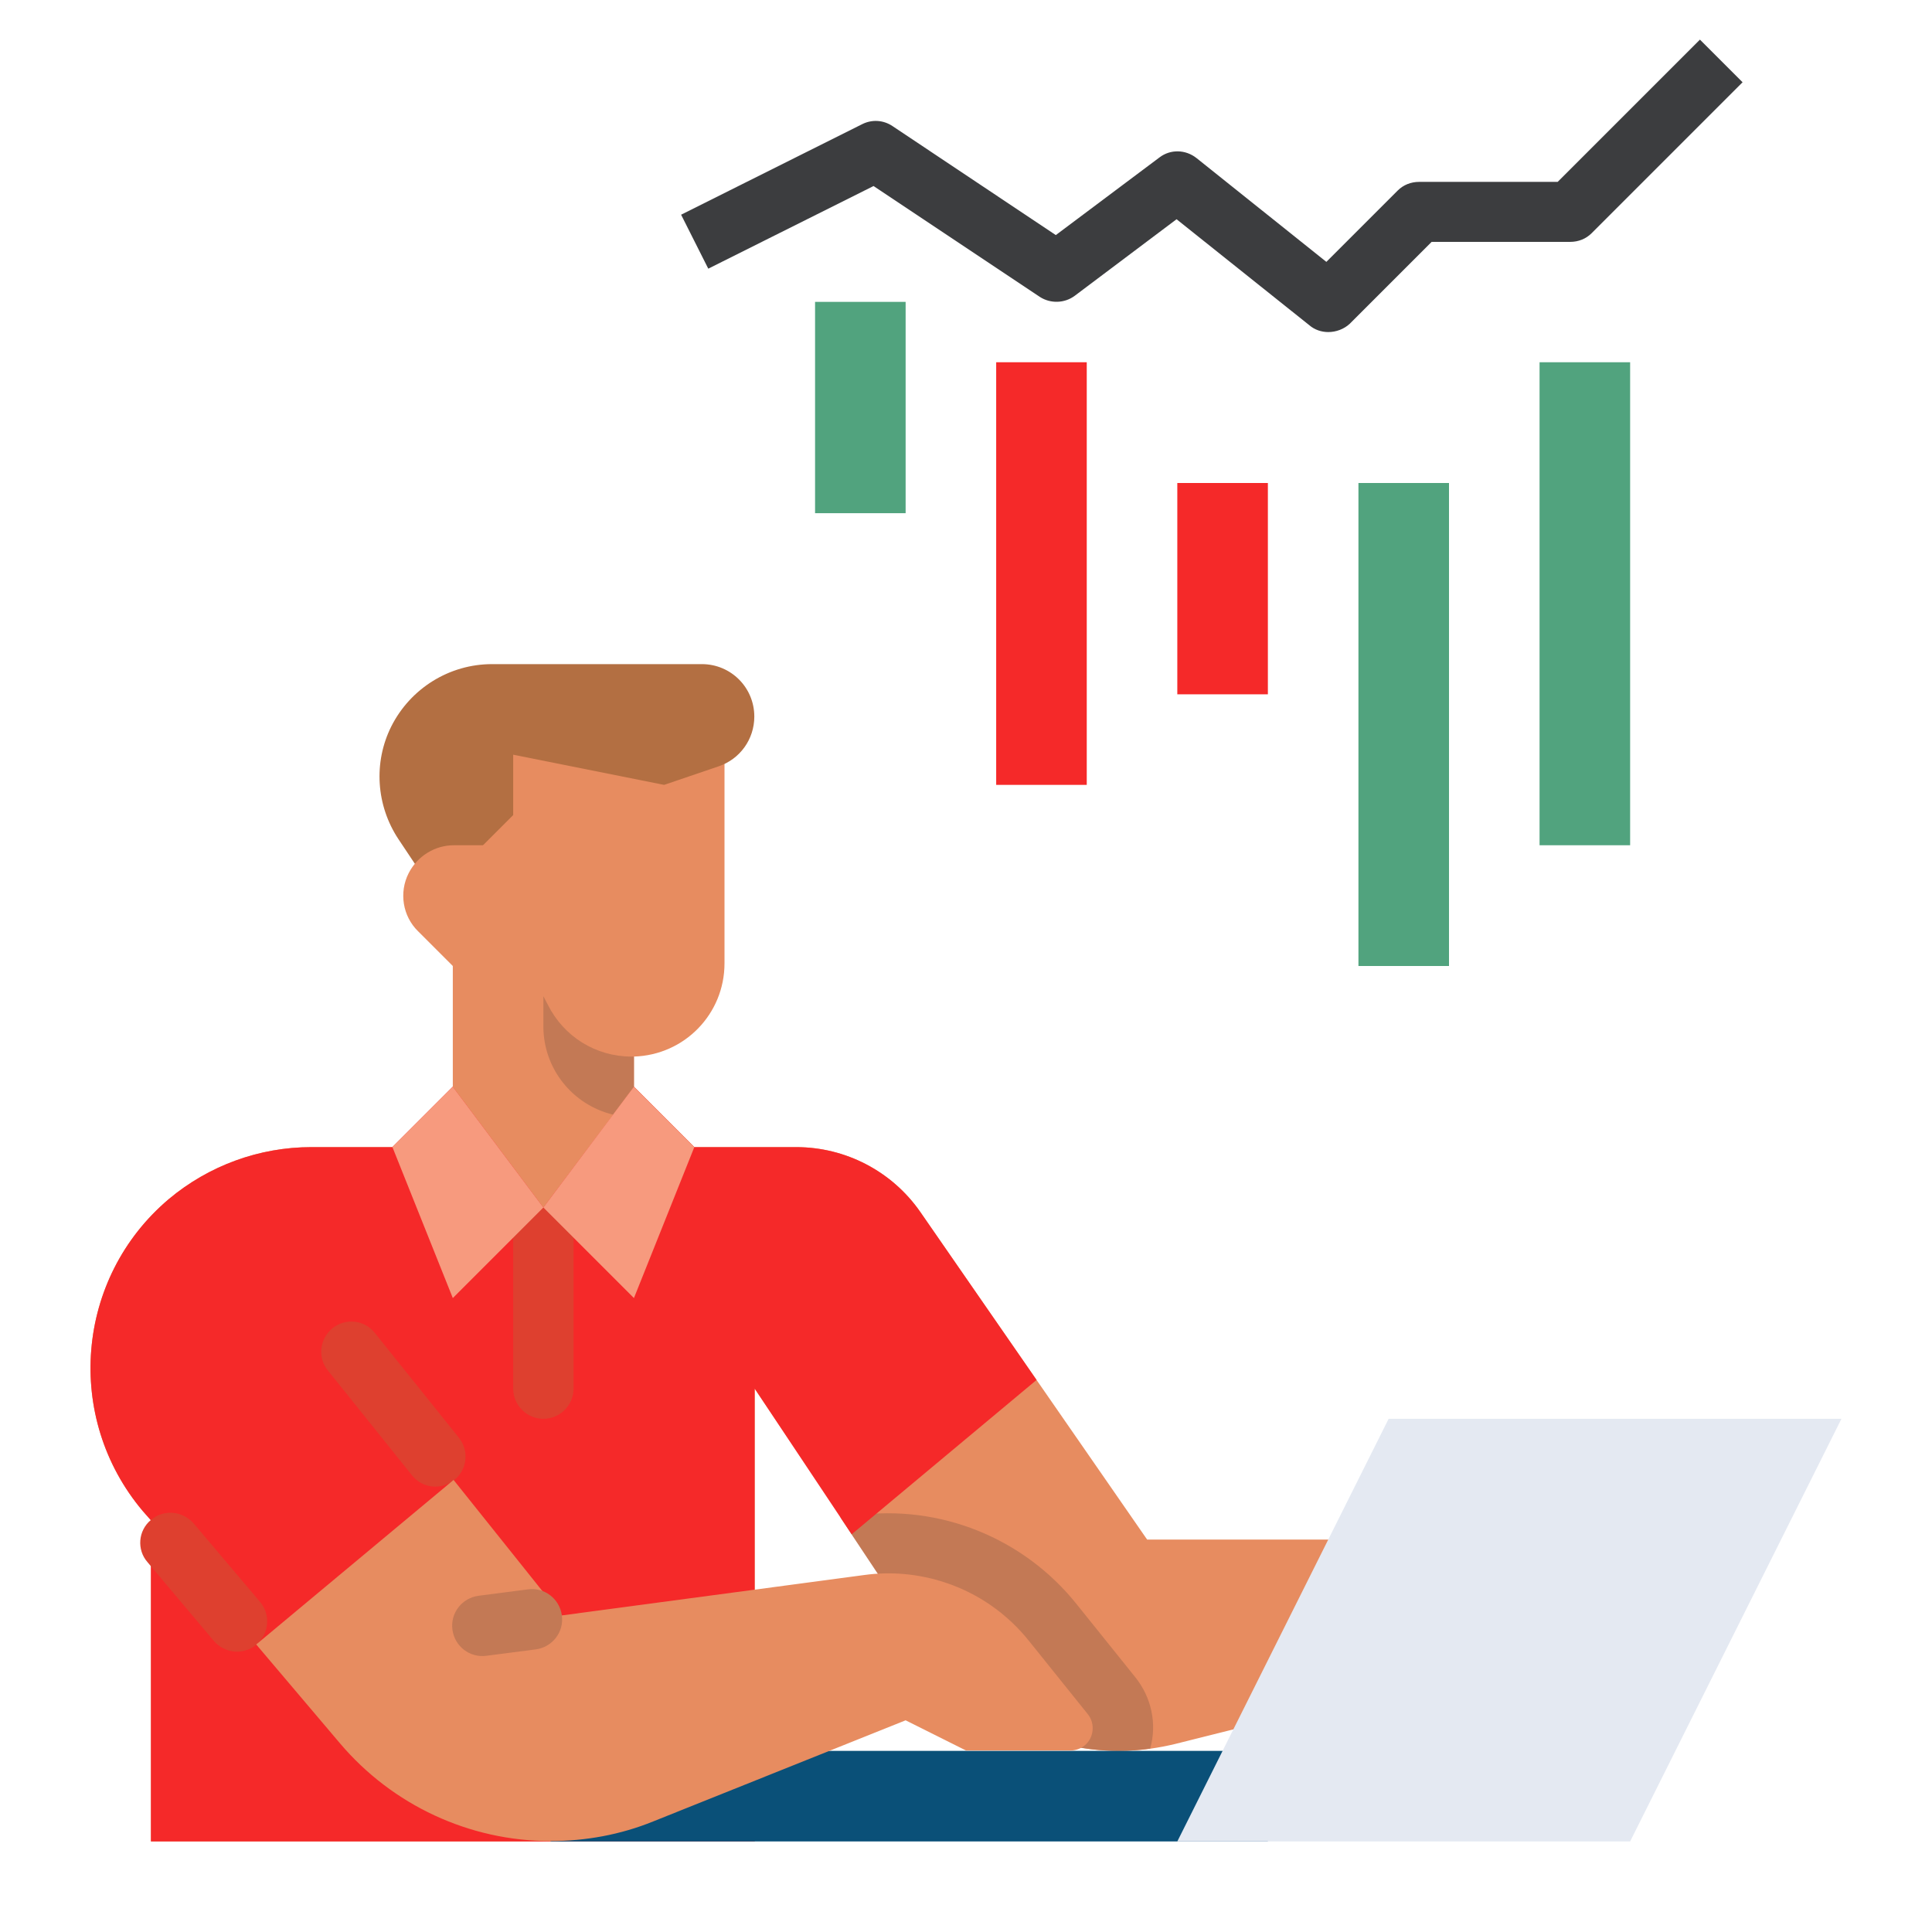
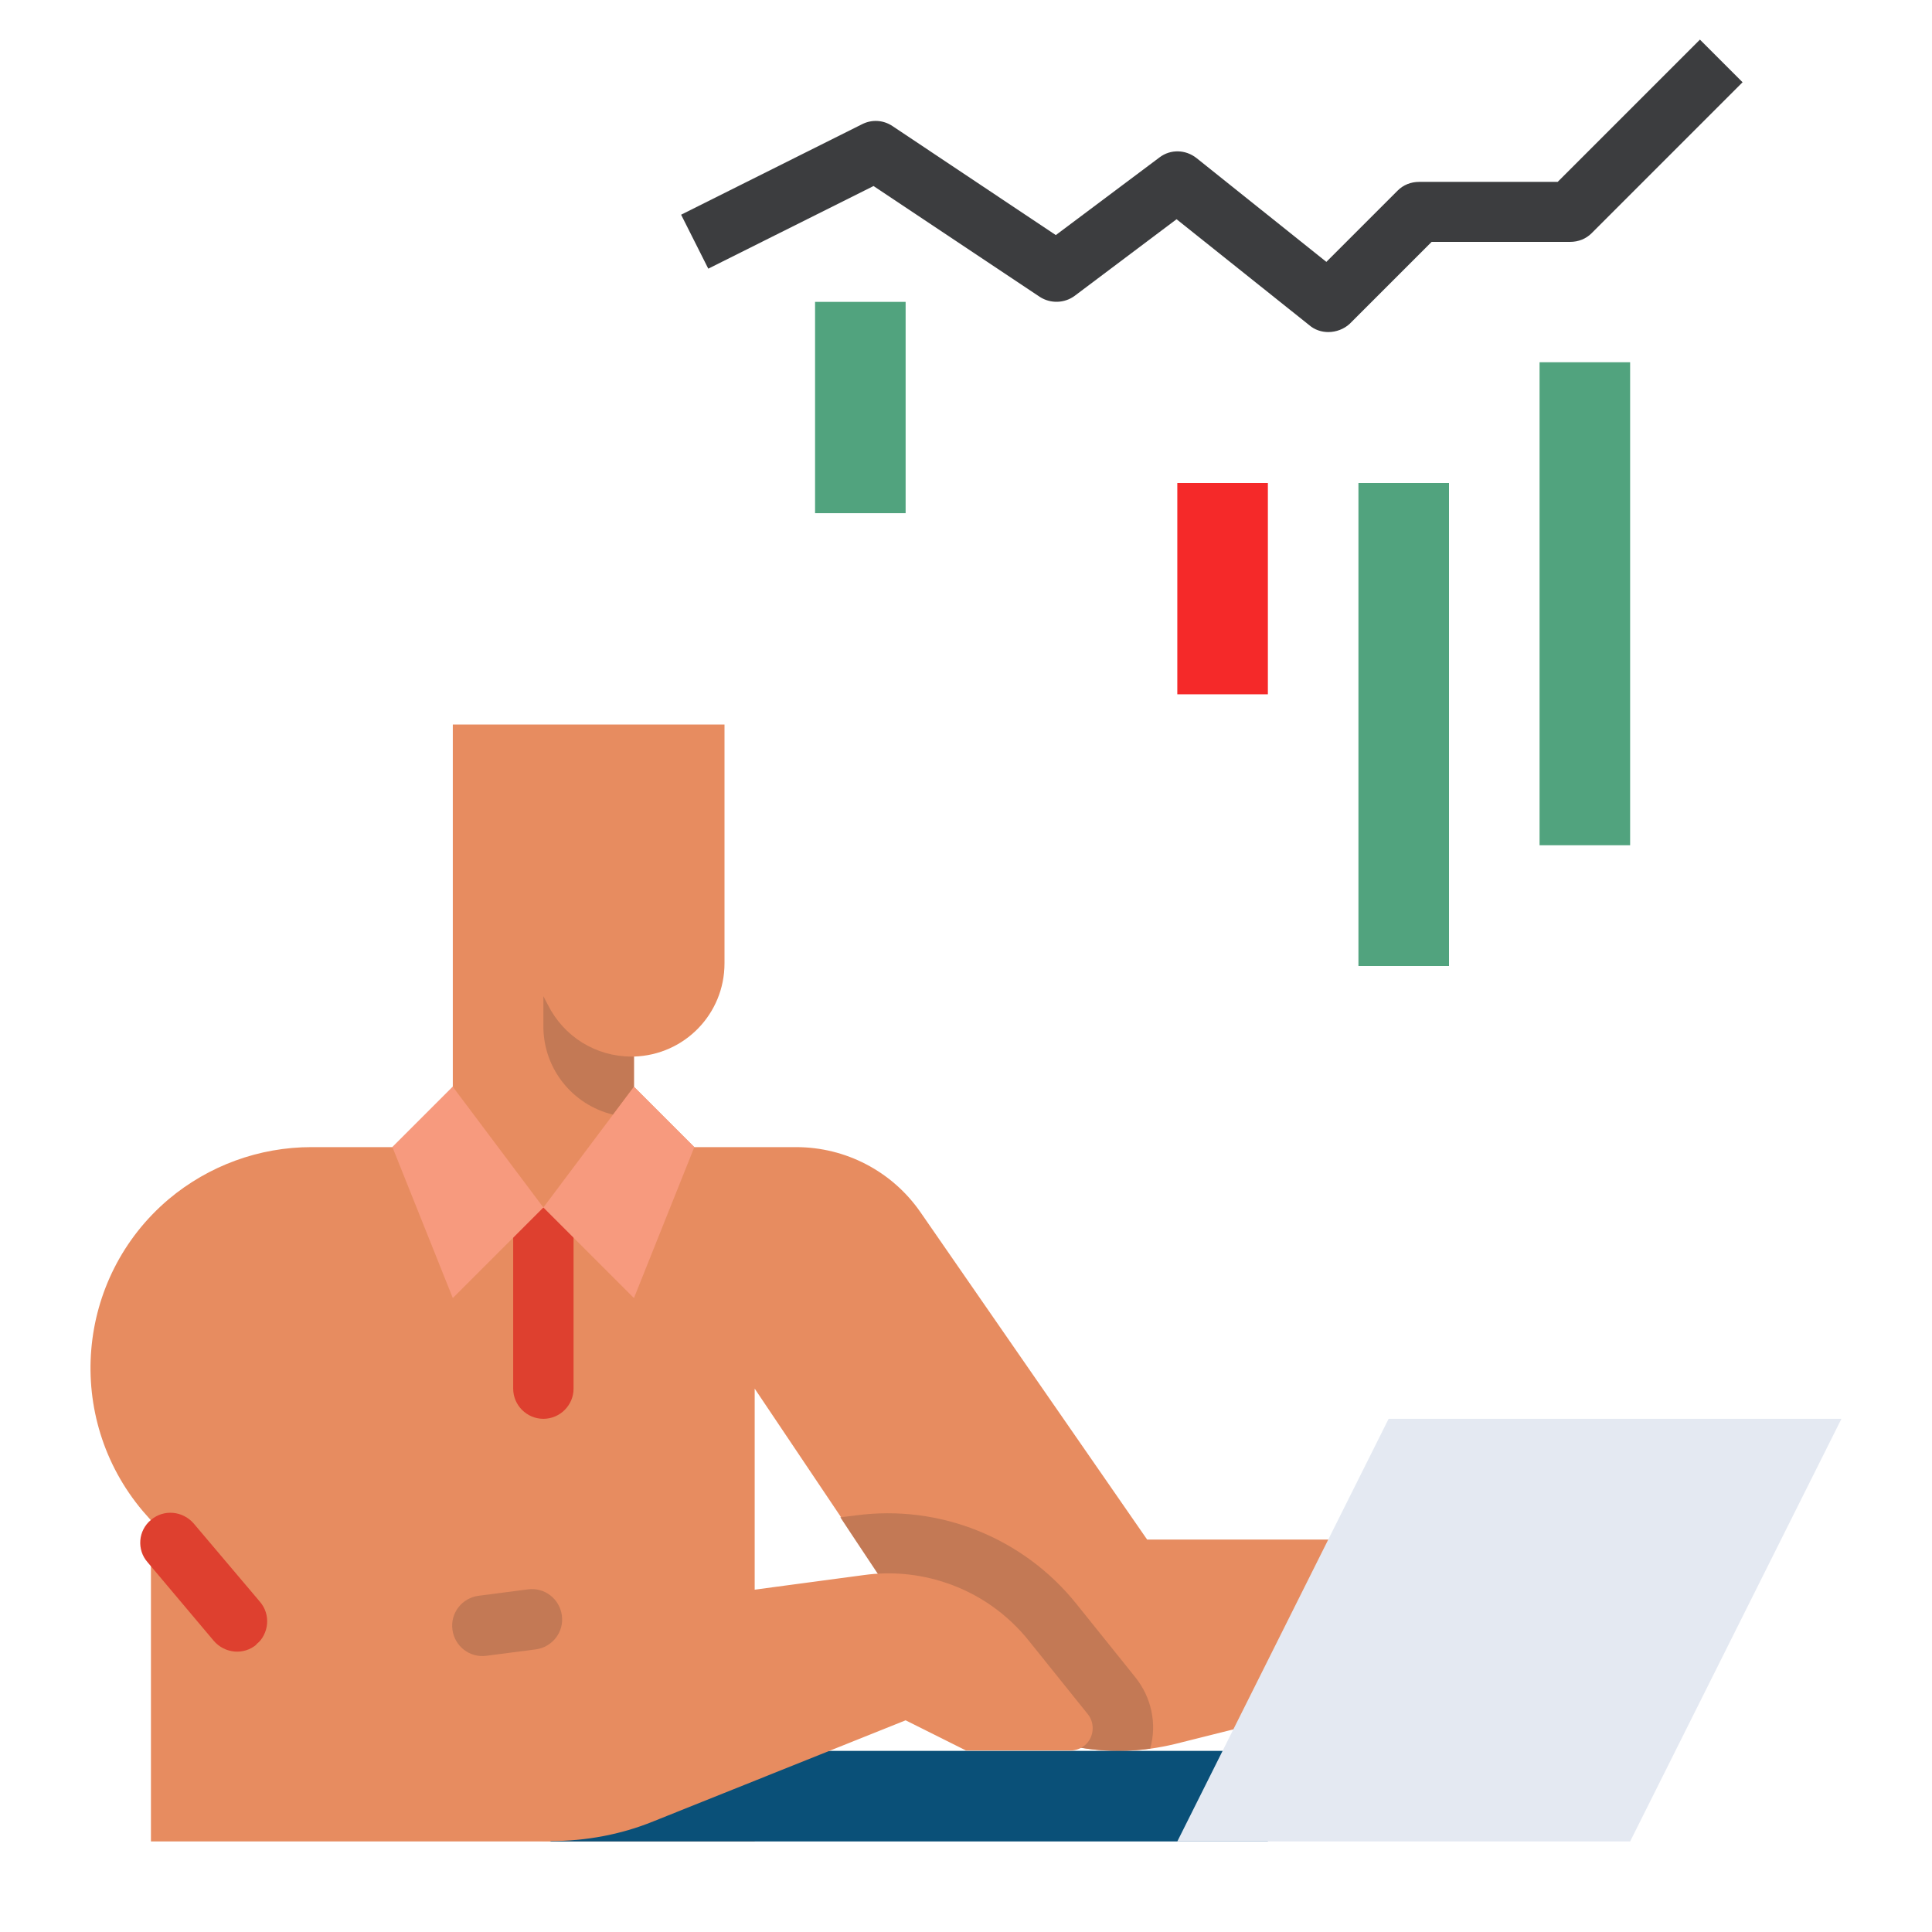
<svg xmlns="http://www.w3.org/2000/svg" version="1.1" id="Layer_1" x="0px" y="0px" width="512px" height="512px" viewBox="0 0 512 512" style="enable-background:new 0 0 512 512;" xml:space="preserve">
  <style type="text/css">
	.st0{fill:#51A37E;}
	.st1{fill:#F52929;}
	.st2{fill:#3C3D3F;}
	.st3{fill:#E78C60;}
	.st4{fill:#C37955;}
	.st5{fill:#B36F42;}
	.st6{fill:#DE402F;}
	.st7{fill:#F79A7E;}
	.st8{fill:#0A5078;}
	.st9{fill:#E4E9F2;}
</style>
  <path class="st0" d="M216,80h24v56h-24V80z" />
  <path class="st1" d="M312,128h24v56h-24V128z" />
  <path class="st0" d="M408,96h24v128h-24V96z" />
-   <path class="st1" d="M264,96h24v112h-24V96z" />
  <path class="st0" d="M360,128h24v128h-24V128z" />
  <path class="st2" d="M352,88c-1.8,0-3.6-0.6-5-1.8l-35.2-28.1l-27,20.3c-2.7,2-6.4,2.1-9.2,0.3l-44.1-29.4l-43.8,21.9l-7.2-14.3  l48-24c2.6-1.3,5.6-1.1,8,0.5l43.3,28.9l27.5-20.6c2.9-2.2,6.9-2.1,9.8,0.2l34.4,27.5l18.9-18.9c1.5-1.5,3.5-2.3,5.7-2.3h36.7  l37.7-37.7l11.3,11.3l-40,40c-1.5,1.5-3.5,2.3-5.7,2.3h-36.7l-21.7,21.7C356.2,87.2,354.1,88,352,88L352,88z" />
  <path class="st3" d="M420.6,454.8c-2,4-6.1,6.6-10.6,6.6c-1.3,0-2.5-0.2-3.8-0.6L368,448l-56.7,14.2c-2.1,0.5-4.2,0.9-6.3,1.2  c-2.8,0.4-5.6,0.6-8.4,0.6c-20.3,0-39.3-10.2-50.6-27.1l-20.2-30.4l-2.9-4.4L200,368v120H40v-85.1l-2.2-2.5  C17,375.7,20,338.7,44.7,317.8c10.6-8.9,24-13.8,37.8-13.8H104l16-16h48l16,16h27c13.1,0,25.4,6.4,32.9,17.2l30.8,44.5L304,408h68.8  c12.1,0,23.6,5.5,31.2,15l15.2,19.1C422.1,445.7,422.7,450.7,420.6,454.8L420.6,454.8z" />
  <path class="st4" d="M300.8,444.4l-15.5-19.3c-14-17.5-36.2-26.5-58.5-23.5l-4.1,0.5l2.9,4.4l20.2,30.4  c11.3,16.9,30.2,27.1,50.6,27.1c2.8,0,5.6-0.2,8.4-0.6C306.7,456.8,305.1,449.7,300.8,444.4z" />
-   <path class="st1" d="M274.7,365.7l-49,40.9L200,368v120H40v-85.1l-2.2-2.5C17,375.7,20,338.7,44.7,317.8c10.6-8.9,24-13.8,37.8-13.8  H104l16-16h48l16,16h27c13.1,0,25.4,6.4,32.9,17.2L274.7,365.7z" />
  <path class="st3" d="M192,192v63.3c0,13.4-10.6,24.3-24,24.7v8l-5.5,7.4L144,320l-24-32v-96H192z" />
-   <path class="st5" d="M105.6,222.4c-5.9-8.9-6.7-20.3-1.9-29.9c5.1-10.1,15.4-16.5,26.7-16.5h55.6c7.7,0,13.9,6.2,13.9,13.9  c0,0,0,0,0,0c0,6-3.8,11.3-9.5,13.2L176,208l-40-8v16l-20.8,20.8L105.6,222.4z" />
  <path class="st4" d="M168,280v8l-5.5,7.4c-10.8-2.6-18.5-12.2-18.5-23.4v-8l1.2,2.3c4.2,8.4,12.7,13.7,22.1,13.7  C167.5,280,167.8,280,168,280z" />
  <g>
-     <path class="st6" d="M88.1,352L88.1,352c3.5-2.8,8.5-2.2,11.2,1.2l22.3,27.8c2.8,3.5,2.2,8.5-1.2,11.2l0,0   c-3.5,2.8-8.5,2.2-11.2-1.2l-22.3-27.8C84.1,359.8,84.7,354.8,88.1,352z" />
    <path class="st6" d="M40,402.8L40,402.8c3.4-2.9,8.4-2.4,11.3,0.9l17.6,20.8c2.9,3.4,2.4,8.4-0.9,11.3l0,0   c-3.4,2.9-8.4,2.4-11.3-0.9L39.1,414C36.2,410.7,36.6,405.6,40,402.8z" />
    <path class="st6" d="M144,376c-4.4,0-8-3.6-8-8v-48h16v48C152,372.4,148.4,376,144,376z" />
  </g>
-   <path class="st3" d="M136,224h-15.7c-5.1,0-9.7,2.9-12,7.4c-2.6,5.1-1.6,11.4,2.5,15.4l9.2,9.2h16V224z" />
  <path class="st7" d="M144,320l-24,24l-16-40l16-16L144,320z" />
  <path class="st7" d="M168,288l16,16l-16,40l-24-24L168,288z" />
  <path class="st8" d="M145.9,464H336v24H145.9V464z" />
  <path class="st9" d="M432,488l56-112H368l-56,112H432z" />
  <path class="st3" d="M148.9,428.1l80.1-10.7c7.2-1,14.6-0.3,21.5,2c8.8,2.9,16.5,8.3,22.3,15.6l15.5,19.3c2,2.5,1.6,6.3-0.9,8.3  c-1,0.8-2.3,1.3-3.7,1.3l-27.7,0l-16-8l-66.9,26.8c-8.6,3.5-17.9,5.2-27.2,5.2c-21.5,0-41.9-9.5-55.8-25.9l-22.2-26.2l52.3-43.6  L148.9,428.1z" />
  <path class="st4" d="M126.8,422.9l13.1-1.7c4.4-0.6,8.4,2.5,9,6.9c0.6,4.4-2.5,8.4-6.9,9l0,0l-13.1,1.7c-4.4,0.6-8.4-2.5-9-6.9  S122.4,423.5,126.8,422.9L126.8,422.9L126.8,422.9z" />
</svg>